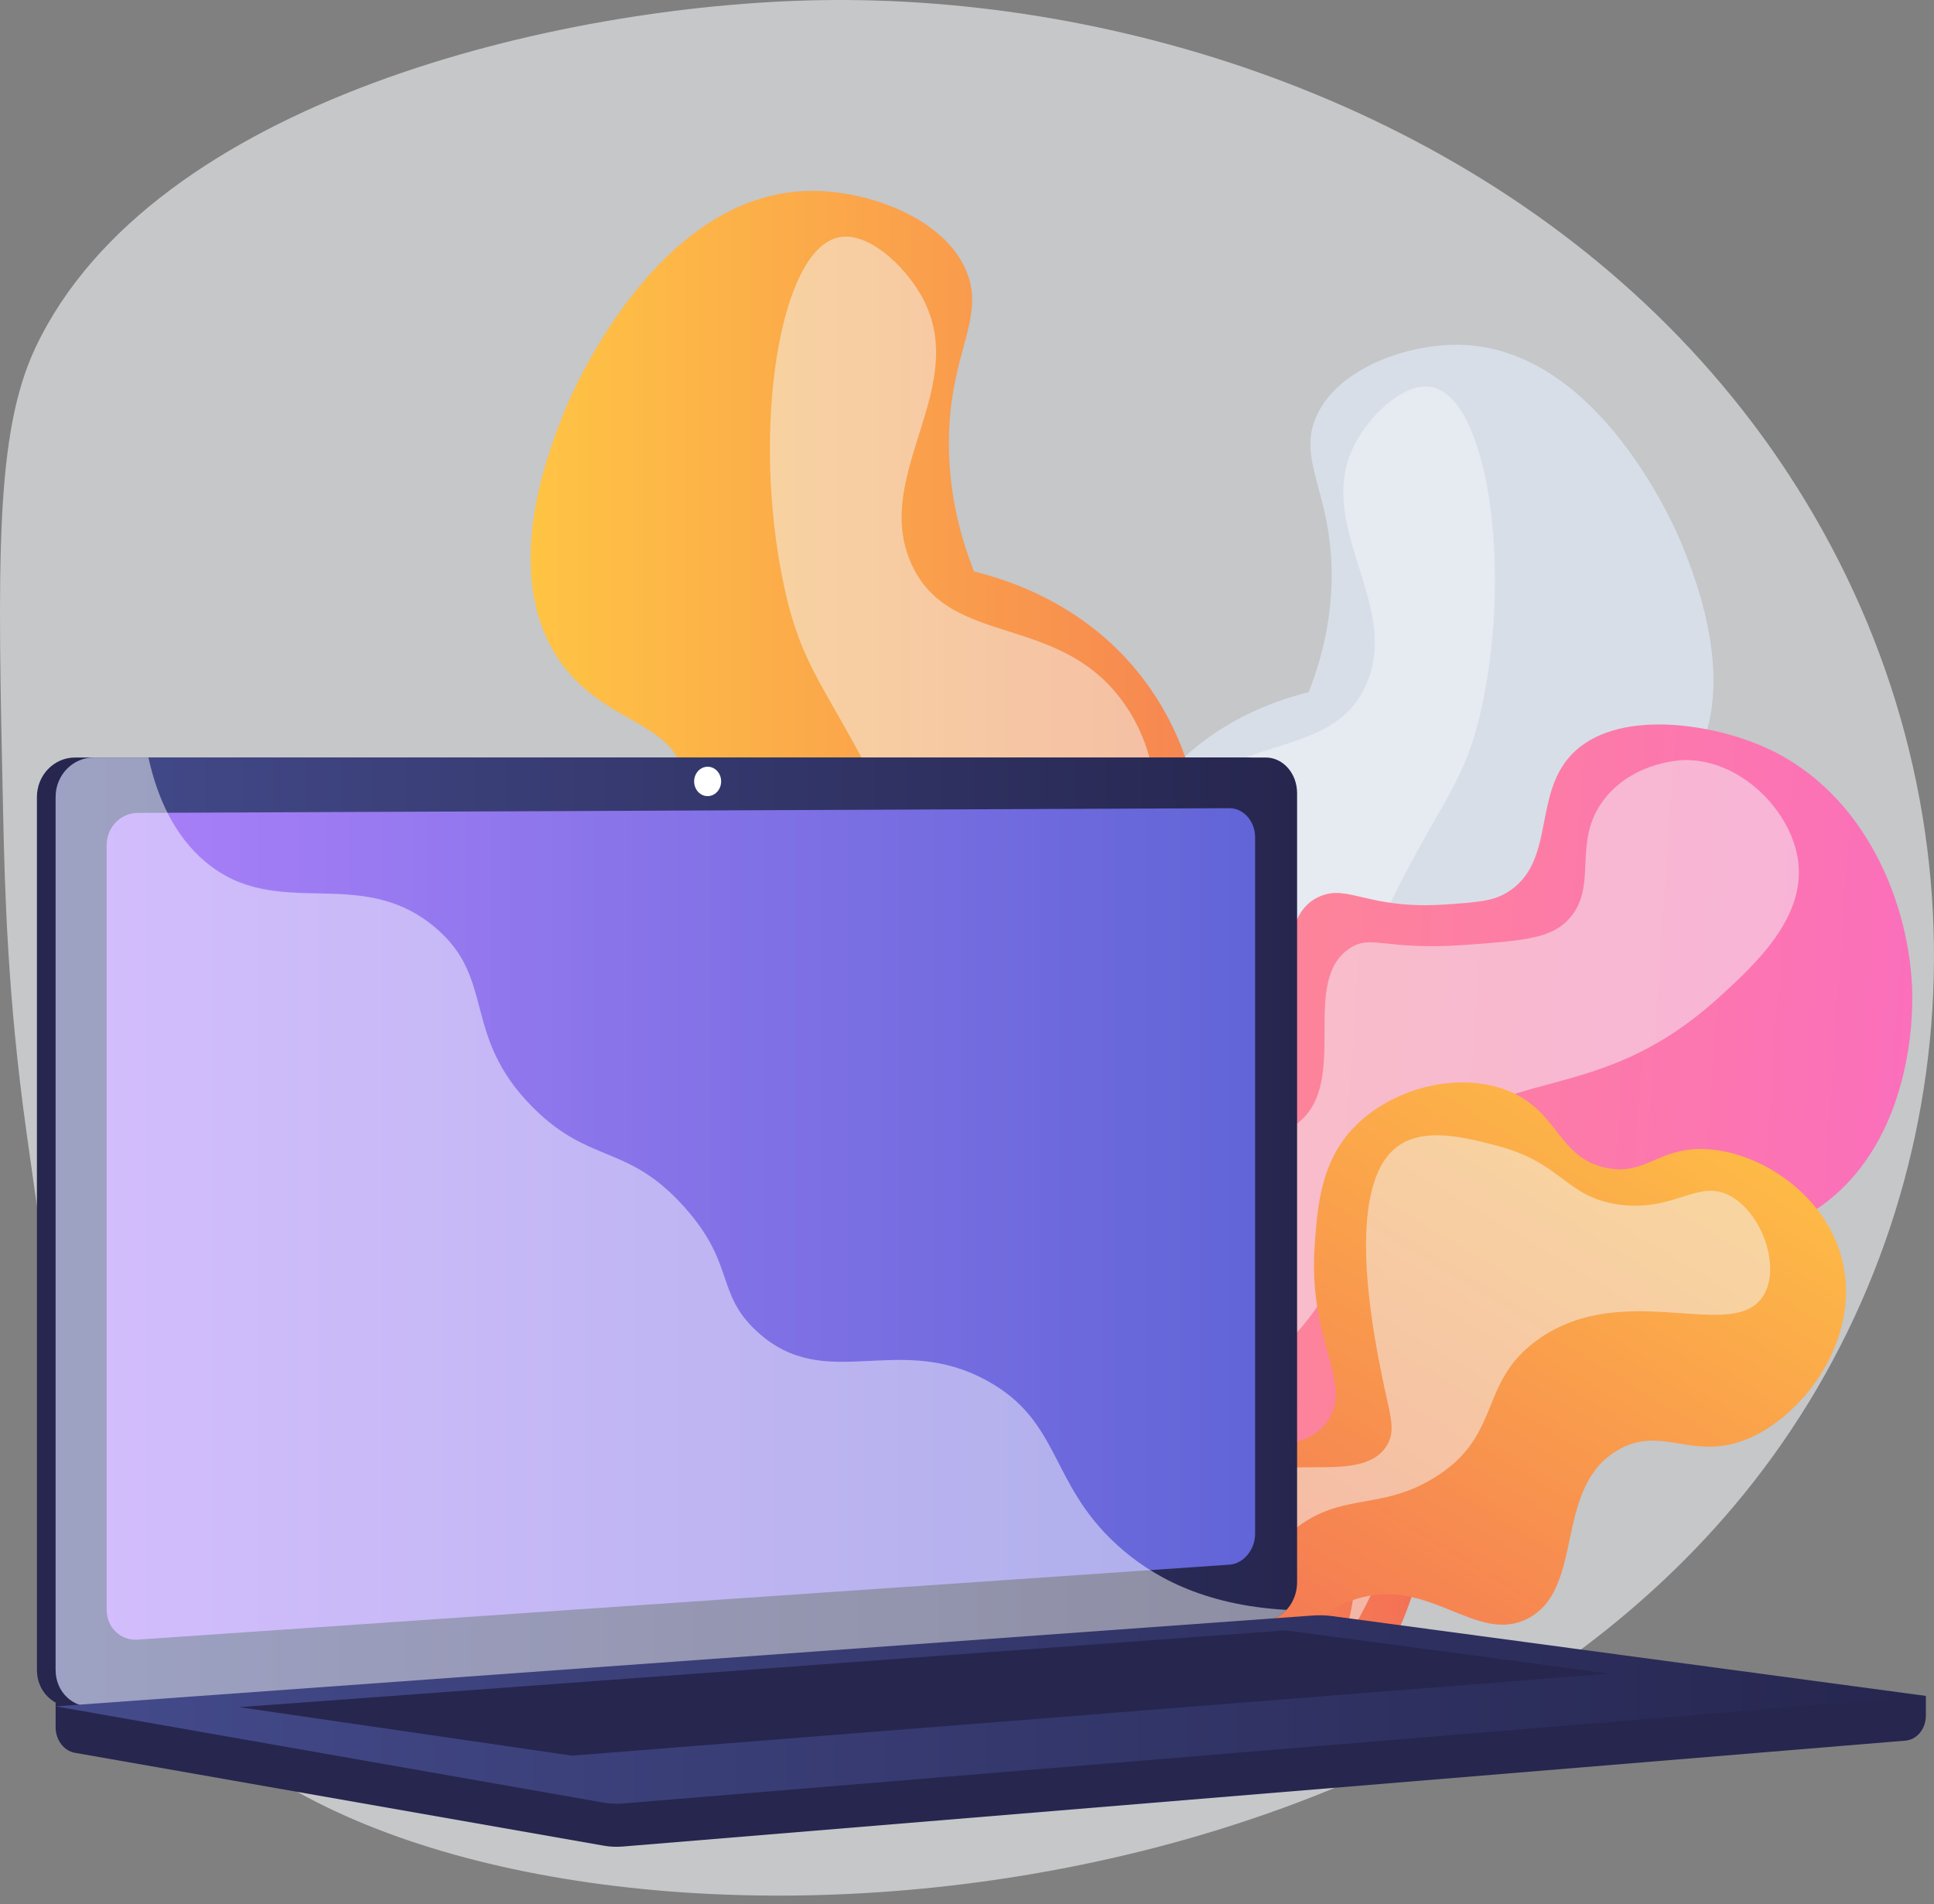
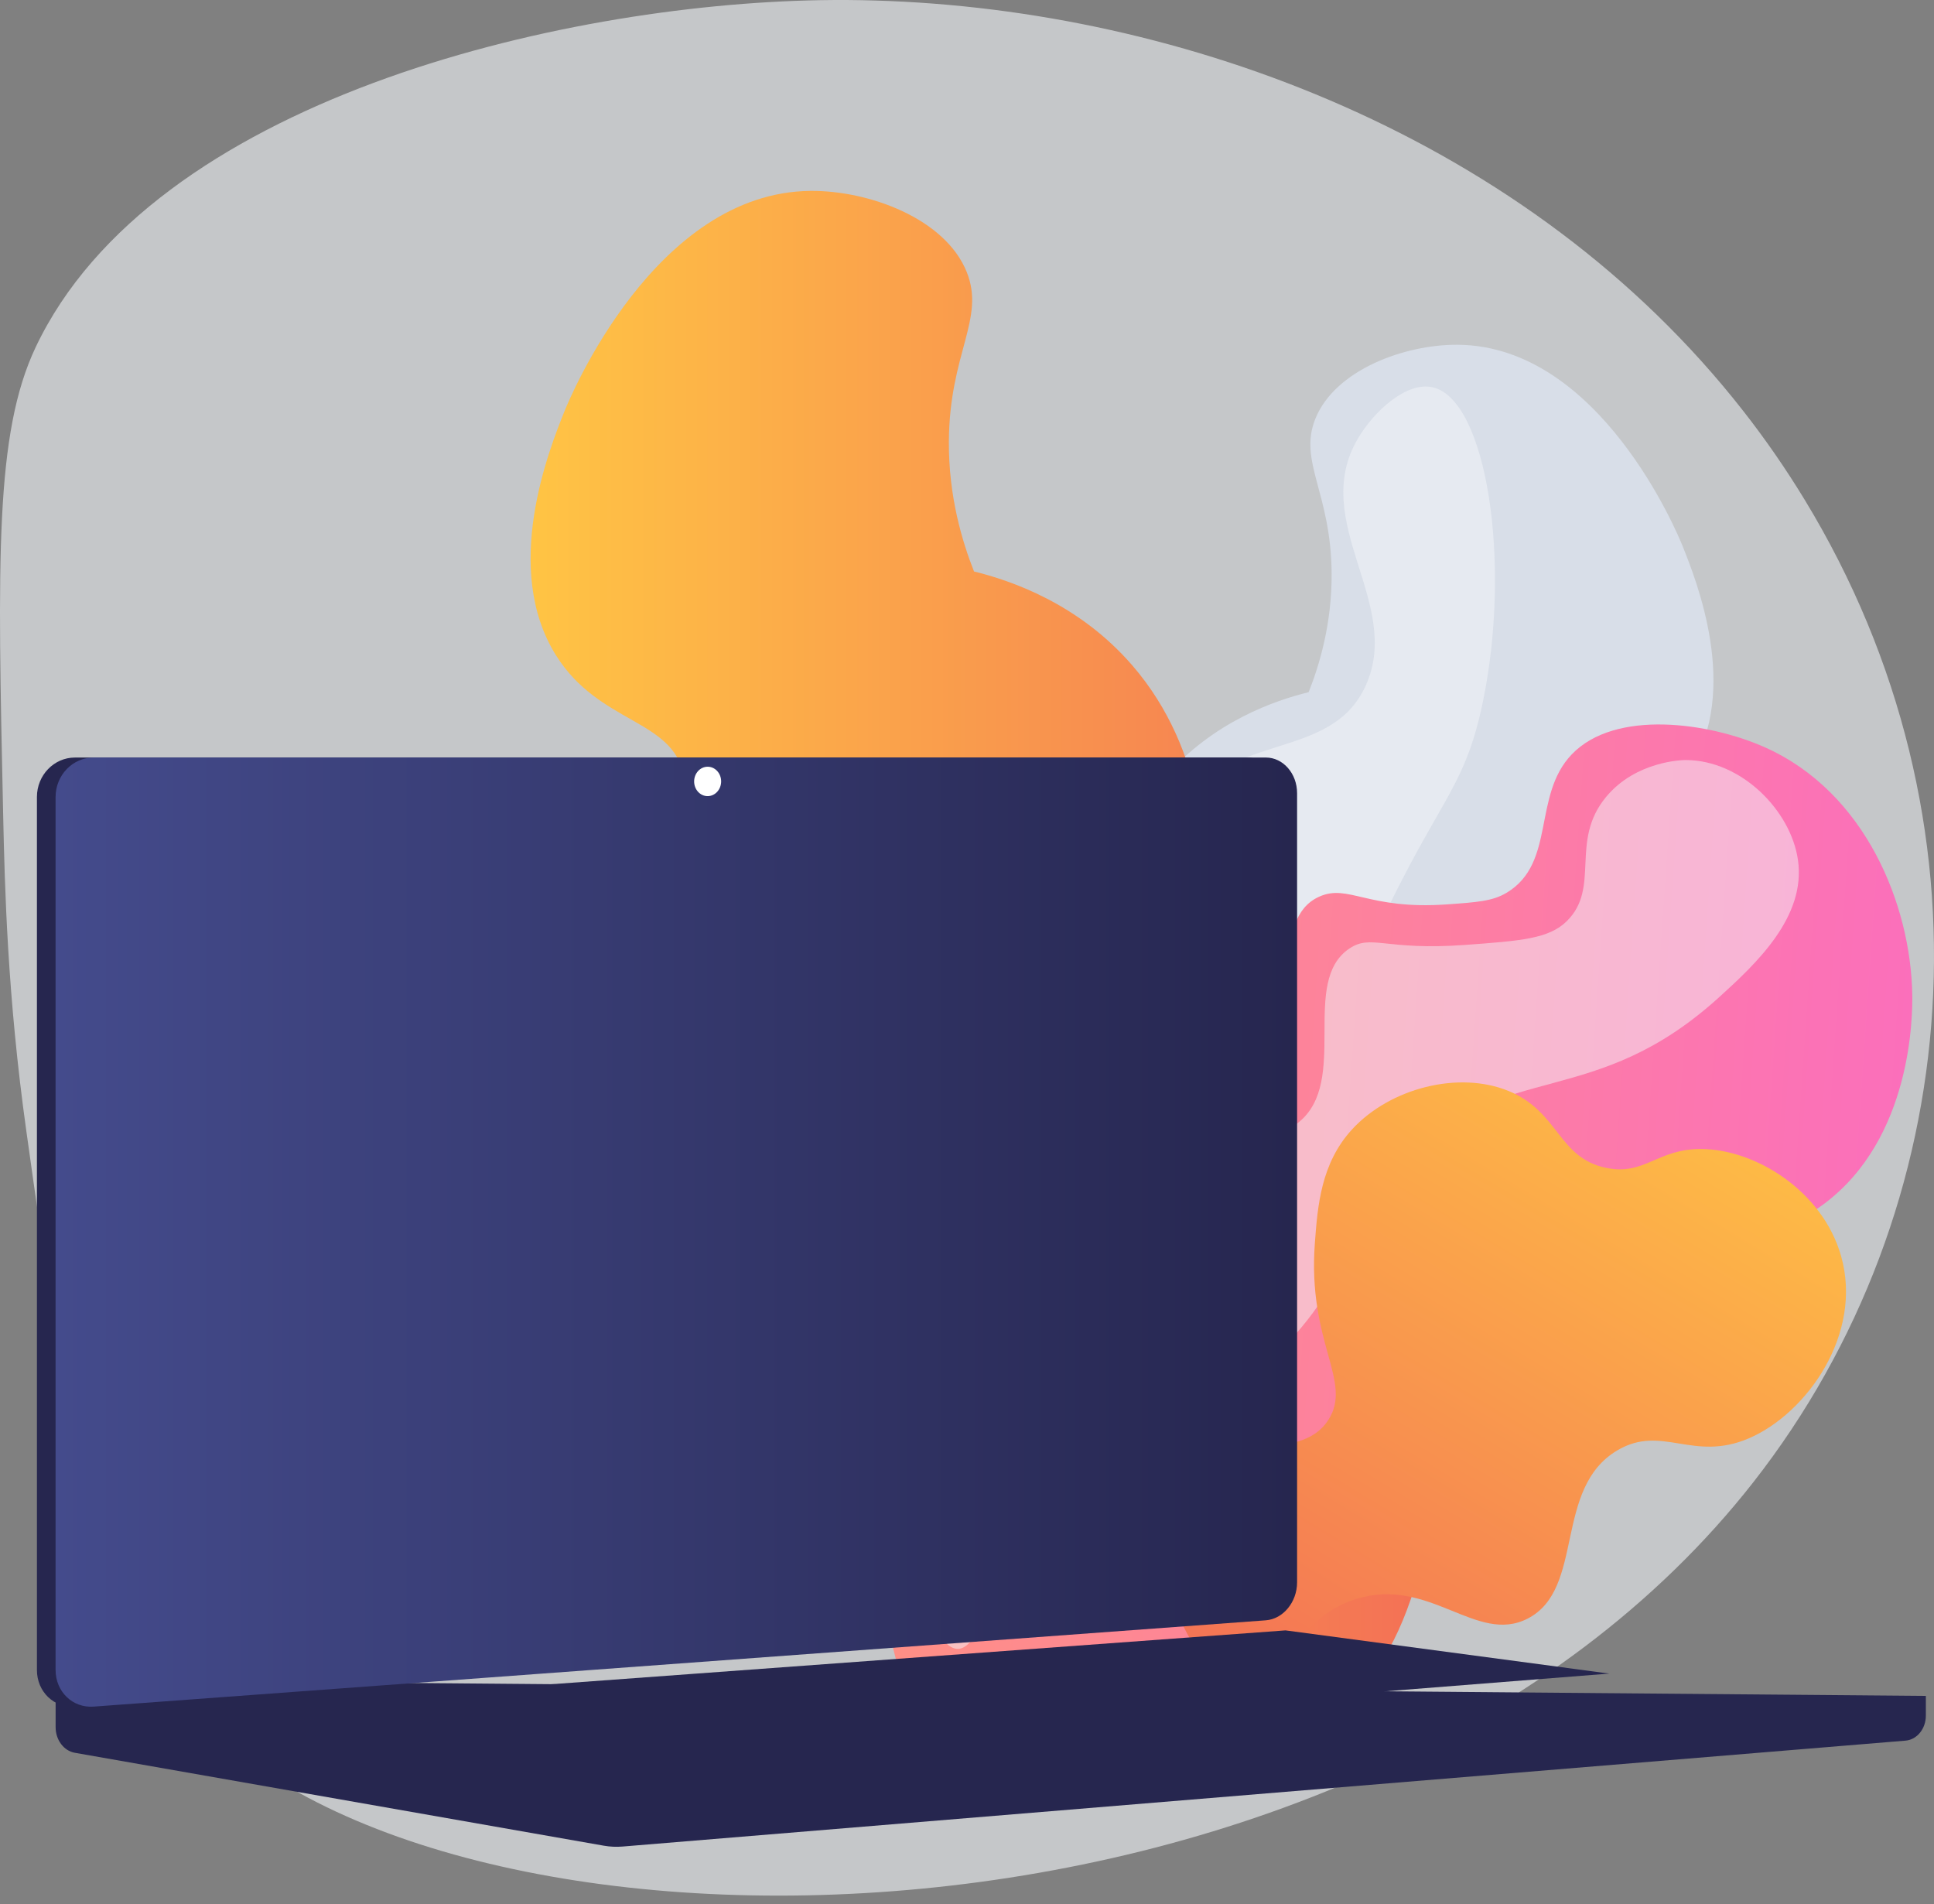
<svg xmlns="http://www.w3.org/2000/svg" width="129" height="127" viewBox="0 0 129 127" fill="none">
  <rect x="0" y="0" width="129" height="127" fill="#808080" stroke="none" />
  <path d="M116.974 98.824C90.893 132.184 29.815 132.72 12.906 114.189C6.158 106.795 4.376 94.094 1.757 75.438C0.497 66.458 0.316 59.219 0.209 54.252C-0.16 37.358 -0.344 28.91 2.376 23.163C10.166 6.711 37.228 0.308 54.72 0.011C55.94 -0.01 57.172 -0.002 58.414 0.036C78.896 0.646 102.008 9.172 116.262 27.391C117.735 29.27 119.111 31.254 120.381 33.343C133.392 54.738 131.203 80.626 116.974 98.824Z" fill="#F4F7FA" fill-opacity="0.6" />
  <path d="M66.128 115.296C60.524 114.275 59.136 102.239 58.96 100.527C58.52 96.243 57.974 90.932 61.073 86.439C65.552 79.944 73.179 81.636 74.998 76.243C76.117 72.928 73.364 71.91 73.234 65.573C73.197 63.755 73.062 57.19 77.653 51.882C80.927 48.098 85.089 46.705 87.289 46.165C88.007 44.352 88.841 41.603 88.821 38.249C88.79 32.868 86.59 30.791 87.732 27.938C89.04 24.668 93.703 22.961 97.252 22.994C106.704 23.082 111.884 35.553 112.239 36.44C113.156 38.733 116.06 45.995 112.736 51.281C110.11 55.456 105.648 55.135 104.968 58.568C104.289 61.993 108.53 63.327 109.533 68.556C110.389 73.02 108.505 78.343 105.17 81.341C99.6 86.348 92.783 82.349 89.8 86.498C86.328 91.328 93.333 99.859 90.235 102.738C87.294 105.47 79.606 99.064 75.86 102.255C73.152 104.561 75.663 109.192 72.011 112.898C71.794 113.12 69.054 115.829 66.128 115.296Z" fill="#D8DEE8" />
  <path opacity="0.5" d="M95.569 25.832C99.16 26.66 100.823 37.477 98.925 46.739C97.618 53.116 95.755 53.235 90.969 64.031C84.483 78.661 86.893 80.725 82.177 85.838C75.705 92.853 69.067 91.241 65.506 97.989C63.096 102.556 63.793 107.735 64.839 111.54C63.502 109.489 61.425 105.692 60.846 100.551C60.469 97.203 59.786 91.147 63.27 87.461C67.451 83.038 73.608 86.284 76.477 82.171C78.104 79.84 76.642 78.056 76.266 70.094C75.886 62.063 75.697 58.048 77.87 54.622C81.748 48.509 88.72 51.002 91.106 45.699C93.58 40.201 87.298 34.829 90.566 29.259C91.62 27.462 93.797 25.424 95.569 25.832Z" fill="#F4F7FA" />
  <path d="M88.151 113.845C94.291 112.726 95.81 99.541 96.003 97.666C96.486 92.972 97.083 87.154 93.689 82.232C88.782 75.117 80.428 76.971 78.434 71.063C77.209 67.433 80.225 66.317 80.367 59.376C80.407 57.383 80.555 50.191 75.525 44.378C71.939 40.232 67.38 38.706 64.969 38.115C64.183 36.128 63.269 33.116 63.291 29.442C63.325 23.548 65.735 21.273 64.484 18.148C63.051 14.566 57.943 12.695 54.055 12.732C43.7 12.828 38.026 26.489 37.638 27.462C36.634 29.973 33.452 37.929 37.093 43.719C39.97 48.293 44.857 47.941 45.602 51.702C46.346 55.455 41.7 56.915 40.602 62.643C39.663 67.533 41.727 73.365 45.38 76.649C51.482 82.134 58.95 77.753 62.217 82.298C66.02 87.589 58.347 96.934 61.741 100.088C64.962 103.08 73.385 96.063 77.488 99.558C80.454 102.085 77.703 107.157 81.704 111.218C81.945 111.46 84.947 114.429 88.151 113.845Z" fill="url(#paint0_linear)" />
-   <path opacity="0.5" d="M55.9 15.841C51.966 16.748 50.145 28.598 52.224 38.743C53.655 45.729 55.696 45.86 60.939 57.686C68.044 73.712 65.404 75.974 70.57 81.574C77.66 89.259 84.931 87.493 88.832 94.885C91.473 99.889 90.709 105.561 89.563 109.73C91.027 107.482 93.303 103.323 93.938 97.692C94.351 94.024 95.098 87.39 91.282 83.353C86.703 78.507 79.957 82.062 76.814 77.558C75.032 75.004 76.633 73.049 77.046 64.328C77.461 55.531 77.669 51.132 75.288 47.379C71.04 40.683 63.402 43.413 60.788 37.604C58.078 31.581 64.96 25.697 61.38 19.594C60.226 17.627 57.842 15.393 55.9 15.841Z" fill="#F4F7FA" />
  <path d="M63.503 115.997C60.15 115.421 58.297 107.158 59.015 100.748C59.293 98.269 59.569 95.803 61.373 93.555C64.418 89.763 67.937 91.425 70.615 88.367C74.57 83.85 69.649 77.082 73.456 73.41C76.255 70.71 79.805 73.516 83.146 70.589C87.022 67.194 84.661 61.301 87.996 59.802C89.933 58.931 91.24 60.69 96.486 60.32C98.538 60.175 99.564 60.103 100.503 59.537C103.794 57.553 102.203 53.065 104.836 50.315C107.735 47.287 114.013 48.182 117.747 49.854C124.437 52.85 127.448 60.352 127.55 66.319C127.572 67.598 127.583 75.923 121.614 80.331C117.275 83.536 111.44 83.44 110.493 83.424C106.806 83.363 106.068 82.293 104.759 83.067C100.976 85.305 106.254 94.774 101.419 100.815C99.445 103.281 96.082 104.804 93.1 104.941C88.278 105.162 86.201 101.677 83.639 102.873C80.324 104.42 82.329 110.939 78.695 112.86C76.123 114.219 74.147 111.47 69.812 112.616C65.963 113.633 65.489 116.338 63.503 115.997Z" fill="url(#paint1_linear)" />
  <path opacity="0.5" d="M63.693 109.95C65.222 110.329 66.037 106.174 71.258 100.719C76.96 94.763 80.025 95.5 85.332 90.141C91.392 84.023 88.596 81.851 93.673 77.114C100.554 70.694 106.403 74.017 114.679 66.5C117.161 64.246 120.466 61.156 119.928 57.366C119.462 54.08 116.168 50.697 112.433 50.691C112.276 50.69 109.135 50.734 107.13 53.148C104.671 56.11 106.786 59.19 104.506 61.437C103.312 62.613 101.449 62.749 97.724 63.022C92.367 63.414 91.474 62.281 90.009 63.26C86.697 65.472 90.008 72.089 86.644 74.834C83.757 77.19 79.6 73.712 77.071 75.97C74.017 78.695 78.773 84.92 75.627 89.473C72.918 93.392 67.853 91.006 64.203 95.101C59.893 99.936 61.485 109.403 63.693 109.95Z" fill="#F4F7FA" />
  <path d="M83.091 112.556C85.637 112.734 85.983 108.054 90.43 106.653C95.35 105.103 98.472 109.712 101.899 107.951C105.75 105.972 103.581 99.242 107.906 96.716C110.86 94.99 112.918 97.521 116.634 95.937C120.506 94.286 124.287 88.972 122.8 83.761C121.559 79.414 117.086 76.658 113.486 76.632C110.541 76.61 109.704 78.427 107.128 77.891C103.919 77.225 103.995 74.151 100.633 72.767C97.287 71.389 92.713 72.581 90.196 75.313C88.103 77.585 87.889 80.427 87.703 82.905C87.202 89.559 90.239 92.122 88.617 94.679C86.594 97.868 81.05 95.165 78.523 98.327C75.361 102.286 79.427 112.301 83.091 112.556Z" fill="url(#paint2_linear)" />
-   <path opacity="0.5" d="M81.855 107.662C82.787 107.847 83.061 104.815 85.991 102.284C89.349 99.381 91.877 100.87 95.635 98.578C100.29 95.738 98.521 92.164 102.666 89.283C108.477 85.244 115.696 89.665 117.646 86.367C118.786 84.441 117.506 80.929 115.45 79.783C113.256 78.56 111.702 80.881 107.935 80.331C104.408 79.816 104.21 77.553 99.857 76.416C97.735 75.862 94.947 75.134 93.166 76.499C89.677 79.173 91.571 88.72 92.149 91.634C92.681 94.316 93.174 95.356 92.476 96.448C90.648 99.308 84.585 96.356 81.78 99.445C79.433 102.028 80.651 107.422 81.855 107.662Z" fill="#F4F7FA" />
  <path d="M128.457 113.109L3.71 112.046V115.192C3.71 116.046 4.254 116.772 4.991 116.902L40.266 123.097C40.684 123.171 41.109 123.19 41.532 123.155L127.102 116.092C127.866 116.028 128.457 115.3 128.457 114.423V113.109Z" fill="#26264F" />
  <path d="M83.187 108.068L5 113.823C3.6 113.927 2.463 112.832 2.463 111.379V53.155C2.463 51.702 3.6 50.524 5 50.524H83.187C84.339 50.524 85.271 51.589 85.271 52.903V105.536C85.271 106.849 84.339 107.983 83.187 108.068Z" fill="#26264F" />
  <path d="M84.432 108.067L6.245 113.823C4.846 113.926 3.708 112.831 3.708 111.378V53.155C3.708 51.702 4.846 50.523 6.245 50.523H84.432C85.585 50.523 86.517 51.588 86.517 52.902V105.535C86.517 106.849 85.585 107.982 84.432 108.067Z" fill="url(#paint3_linear)" />
-   <path d="M81.998 104.356L9.175 109.356C8.036 109.434 7.111 108.536 7.111 107.349V56.374C7.111 55.188 8.036 54.222 9.175 54.217L81.998 53.903C82.949 53.899 83.718 54.772 83.718 55.852V102.281C83.717 103.362 82.948 104.291 81.998 104.356Z" fill="url(#paint4_linear)" />
  <path d="M48.101 52.116C48.101 52.657 47.698 53.097 47.201 53.098C46.704 53.1 46.3 52.661 46.3 52.119C46.3 51.577 46.703 51.137 47.201 51.137C47.698 51.136 48.101 51.574 48.101 52.116Z" fill="white" />
-   <path opacity="0.48" d="M6.246 113.823L84.037 108.096L84.433 108.067C84.962 108.028 85.443 107.767 85.811 107.37C80.212 107.064 76.736 105.077 74.493 103.025C69.988 98.902 70.77 94.837 65.912 92.127C59.854 88.746 55.09 93.03 50.493 88.804C47.706 86.241 49.074 84.33 45.645 80.501C41.846 76.26 39.373 77.686 35.556 73.869C30.729 69.043 33.143 65.288 28.985 61.822C23.941 57.619 18.502 61.51 13.7 57.478C11.629 55.739 10.493 53.211 9.9 50.523H6.247C4.848 50.523 3.71 51.701 3.71 53.155V111.378C3.709 112.831 4.847 113.925 6.246 113.823Z" fill="white" />
-   <path d="M87.549 107.748L3.708 113.806L40.264 120.227C40.683 120.3 41.107 120.32 41.53 120.285L128.456 113.109L88.882 107.789C88.44 107.729 87.993 107.716 87.549 107.748Z" fill="url(#paint5_linear)" />
  <path d="M15.943 113.858L85.743 108.739L107.345 111.62L38.147 117.092L15.943 113.858Z" fill="#26264F" />
  <defs>
    <linearGradient id="paint0_linear" x1="35.392" y1="63.326" x2="96.378" y2="63.326" gradientUnits="userSpaceOnUse">
      <stop stop-color="#FFC444" />
      <stop offset="0.996" stop-color="#F36F56" />
    </linearGradient>
    <linearGradient id="paint1_linear" x1="60.403" y1="80.306" x2="126.342" y2="84.853" gradientUnits="userSpaceOnUse">
      <stop stop-color="#FF9085" />
      <stop offset="1" stop-color="#FB6FBB" />
    </linearGradient>
    <linearGradient id="paint2_linear" x1="114.994" y1="68.087" x2="85.275" y2="117.463" gradientUnits="userSpaceOnUse">
      <stop stop-color="#FFC444" />
      <stop offset="0.996" stop-color="#F36F56" />
    </linearGradient>
    <linearGradient id="paint3_linear" x1="3.709" y1="82.176" x2="86.517" y2="82.176" gradientUnits="userSpaceOnUse">
      <stop stop-color="#444B8C" />
      <stop offset="0.996" stop-color="#26264F" />
    </linearGradient>
    <linearGradient id="paint4_linear" x1="7.111" y1="81.632" x2="83.717" y2="81.632" gradientUnits="userSpaceOnUse">
      <stop stop-color="#AA80F9" />
      <stop offset="0.996" stop-color="#6165D7" />
    </linearGradient>
    <linearGradient id="paint5_linear" x1="3.709" y1="114.016" x2="128.456" y2="114.016" gradientUnits="userSpaceOnUse">
      <stop stop-color="#444B8C" />
      <stop offset="0.996" stop-color="#26264F" />
    </linearGradient>
  </defs>
</svg>